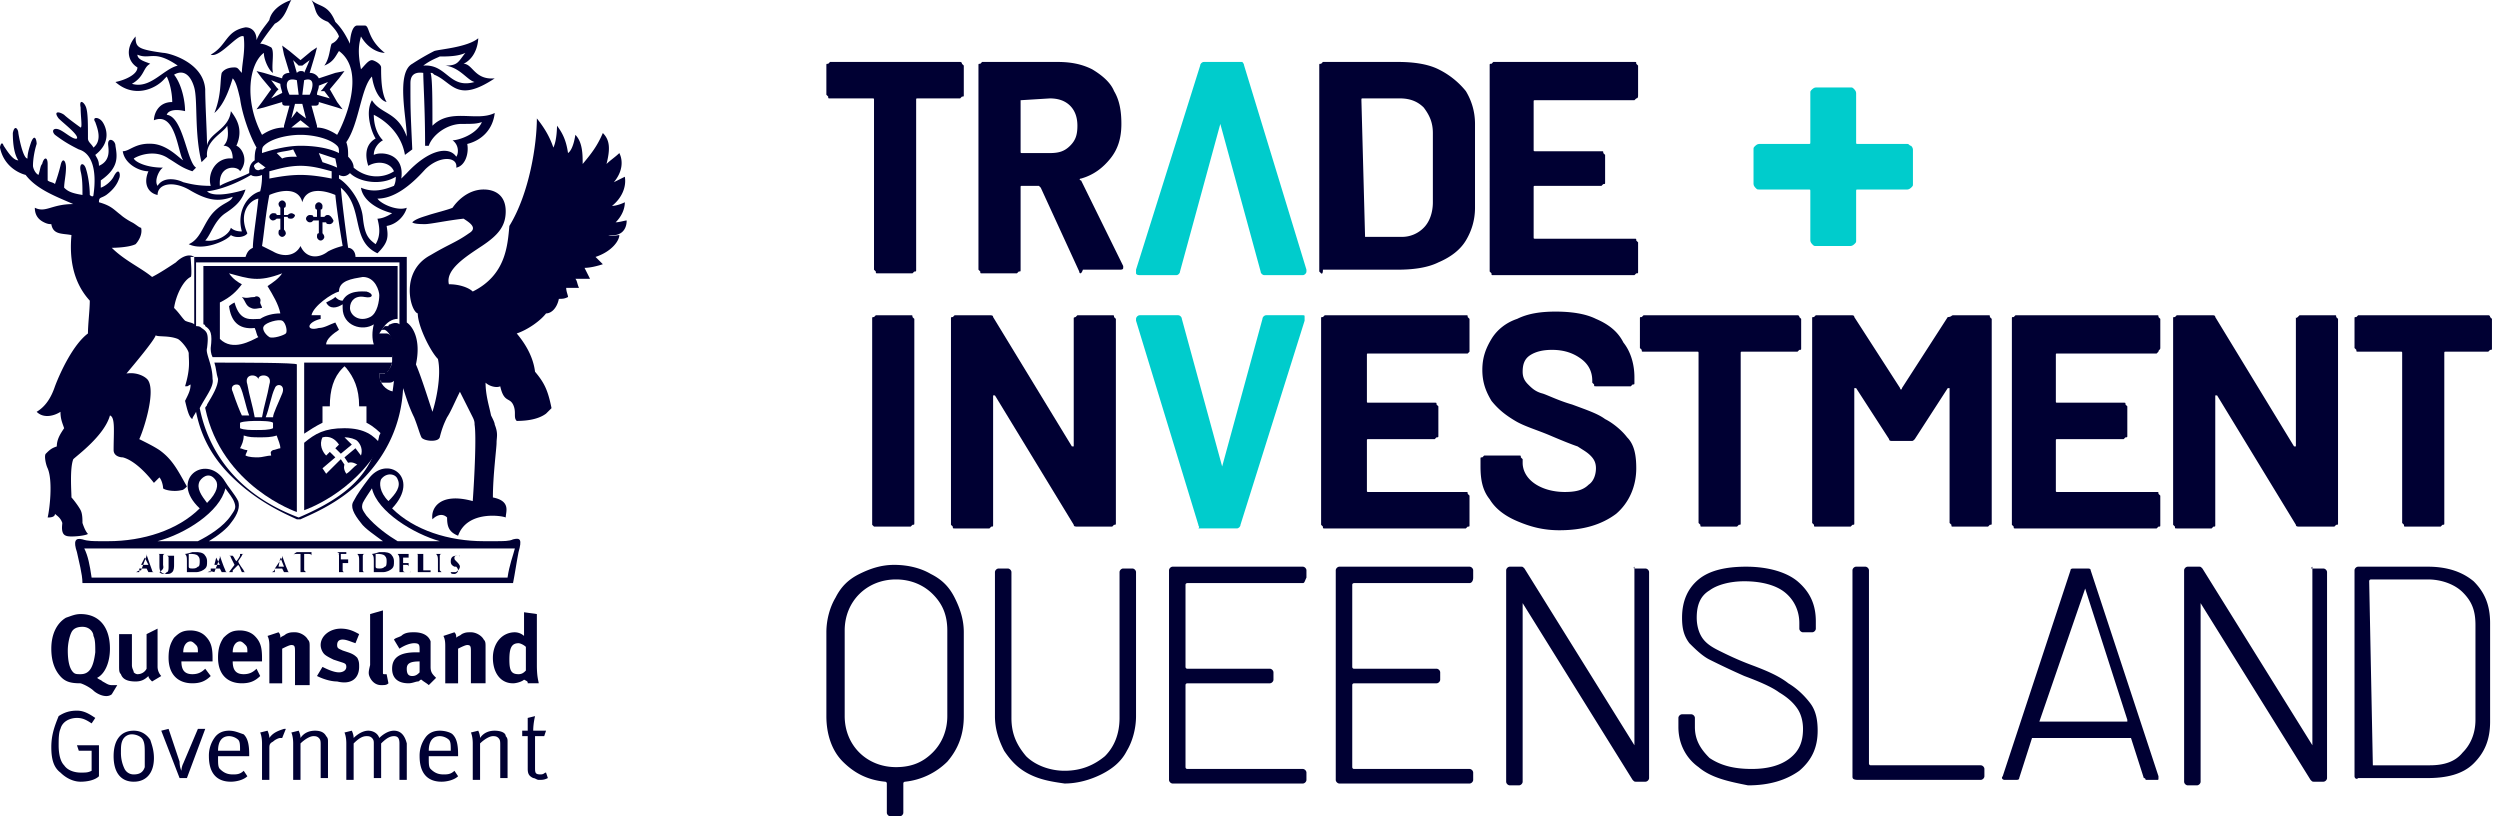
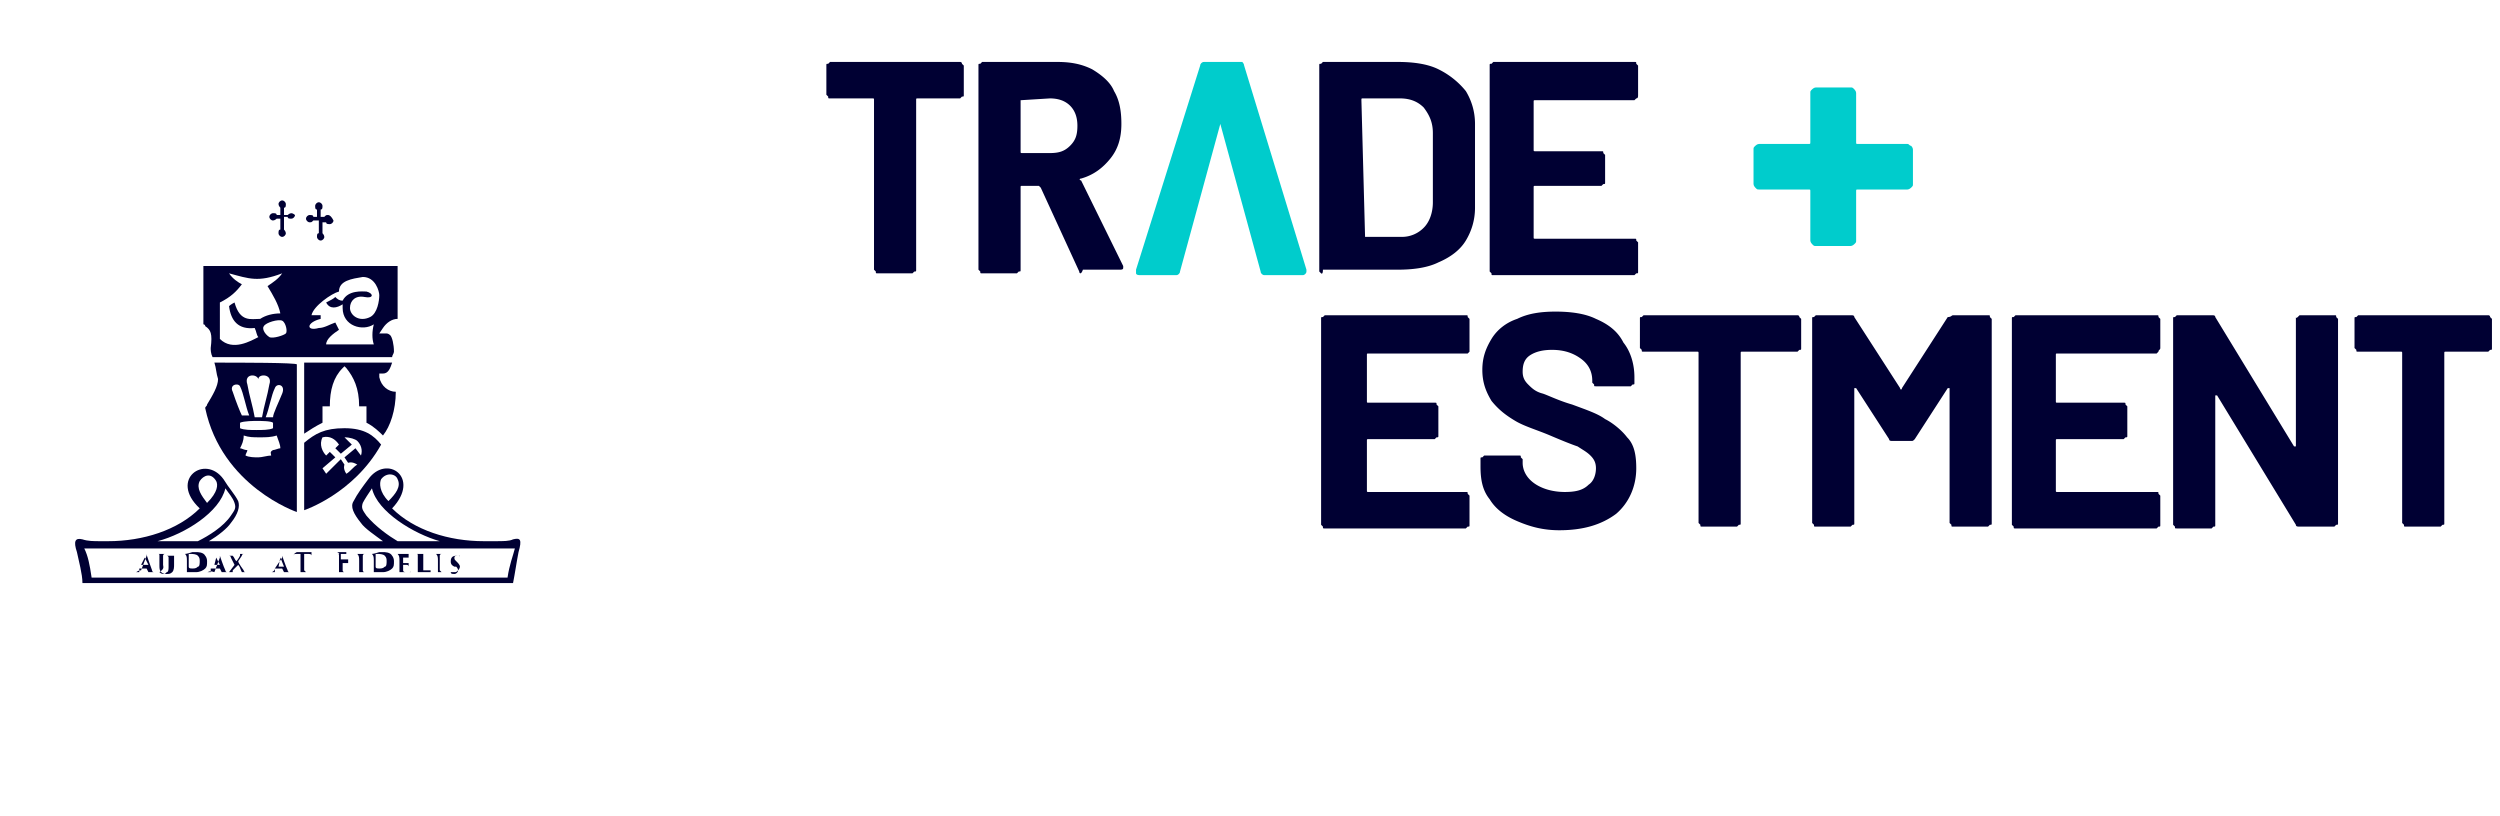
<svg xmlns="http://www.w3.org/2000/svg" width="245" height="80" fill="none">
-   <path d="M11.492 67.143h-.538c-.36 0-.54-.179-.898-.357-.18-.179-.36-.179-.539-.357.718-.358 1.257-1.429 1.257-2.858 0-2.142-1.077-3.392-2.873-3.392-.539 0-.898.178-1.437.357-.897.535-1.436 1.607-1.436 3.035 0 .893.18 1.786.718 2.5.539.715 1.078.893 2.155.893.539.179 1.077.536 1.257.715.18.178.718.535 1.257.535.359 0 .539-.178.539-.178l.538-.893zM7.901 66.07c-.36 0-.539 0-.718-.178-.36-.357-.539-1.072-.539-2.143 0-.714.18-1.429.36-1.786.179-.357.538-.535 1.077-.535.718 0 1.077.535 1.077.892.18.358.18.893.18 1.608-.18 1.428-.54 2.142-1.437 2.142zm3.77-3.928v3.036c0 .535 0 .714.18.892.18.536.719.715 1.437.715.539 0 .898-.179 1.257-.536 0 .179.18.357.359.536l.898-.536a1.36 1.36 0 01-.36-.893v-3.75l-1.077.536v3.393a.988.988 0 01-.898.535c-.18 0-.359-.178-.359-.178 0-.179-.18-.357-.18-.714v-3.036h-1.256zm9.159 2.678v-.357c0-1.071-.18-1.607-.718-2.143-.36-.357-.898-.535-1.437-.535-.718 0-1.078.178-1.616.714-.36.536-.539 1.071-.539 1.964 0 1.607.898 2.5 2.335 2.5.718 0 1.256-.178 1.795-.714l-.538-.714c-.36.357-.719.535-1.257.535-.719 0-1.078-.357-1.078-1.25h3.053zm-2.873-.892c0-.715.359-1.072.718-1.072.18 0 .36.179.539.357.18.179.18.357.18.715h-1.437zm7.721.892v-.357c0-1.071-.18-1.607-.718-2.143-.36-.357-.898-.535-1.437-.535-.718 0-1.077.178-1.616.714-.359.536-.539 1.071-.539 1.964 0 1.607.898 2.5 2.335 2.5.718 0 1.257-.178 1.796-.714l-.36-.714c-.359.357-.718.535-1.257.535-.718 0-1.077-.357-1.077-1.25h2.873zm-2.873-.892c0-.715.36-1.072.718-1.072.18 0 .36.179.539.357.18.179.18.357.18.715h-1.437zm7.542 3.035v-3.571c0-.357 0-.536-.18-.714-.18-.358-.718-.715-1.257-.715-.359 0-.538 0-.898.179-.18.178-.359.178-.538.357 0-.179 0-.357-.18-.536l-1.077.357c.18.358.18.715.18 1.072v3.571h1.256V63.57c.36-.178.719-.357.898-.357.36 0 .36.179.36.715v3.214h1.436v-.179zm4.848-1.607c0-.357 0-.536-.18-.893-.18-.178-.359-.357-.897-.535l-.539-.179c-.36-.179-.539-.179-.539-.536 0-.357.18-.535.539-.535.36 0 .718.178 1.257.357l.36-.893c-.36-.179-.899-.536-1.797-.536-1.077 0-1.975.714-1.975 1.607 0 .357.18.715.36.893.179.179.538.357.897.536l.539.178c.538.179.718.179.718.536 0 .357-.359.536-.718.536-.539 0-1.257-.357-1.616-.536l-.539.893c.718.357 1.437.536 1.975.536 1.437.357 2.155-.357 2.155-1.429zm1.078 1.072c.179.357.538.714 1.077.714.359 0 .538 0 .718-.179l-.18-.893h-.179c-.18 0-.18 0-.18-.178V59.82l-1.257.358v5c-.18.714-.18.892 0 1.25zm5.746.714l.718-.714c-.36-.358-.539-.536-.539-1.072v-2.5c-.18-.536-.718-.893-1.616-.893-.36 0-.898 0-1.257.357-.359.179-.539.179-.718.358l.538.892c.54-.357 1.078-.535 1.437-.535.539 0 .539.178.539.714v.179h-.36c-1.616 0-2.334.535-2.334 1.607 0 .893.539 1.428 1.616 1.428.36 0 .719-.178.898-.178.18 0 .18-.179.36-.179.179.179.538.357.718.536zm-.898-1.25c-.18.178-.36.357-.718.357-.36 0-.54-.179-.54-.714 0-.536.36-.715 1.258-.715v1.072zm5.207 1.071h1.257v-3.571c0-.357 0-.536-.18-.714-.179-.358-.718-.715-1.256-.715-.36 0-.54 0-.898.179-.18.178-.36.178-.539.357 0-.179 0-.357-.18-.536l-1.077.357c.18.358.18.715.18 1.072v3.571h1.257V63.57c.359-.178.718-.357.897-.357.36 0 .36.179.36.715v3.035h.18zm5.387 0h1.078c0-.178-.18-.535-.18-1.785v-5L51.356 60v2.321a1.376 1.376 0 00-.898-.357c-1.257 0-2.155 1.072-2.155 2.5 0 1.429.719 2.5 1.976 2.5.359 0 .897-.178 1.077-.357.36.179.36.179.36.357zm-.18-1.25c-.179.179-.358.357-.718.357-.718 0-.898-.357-.898-1.428 0-1.072.18-1.607.898-1.607.18 0 .539.178.719.357v2.321zM7.722 73.571h1.257v1.965c-.359.178-.538.178-1.077.178-.539 0-1.257-.178-1.616-.714-.36-.357-.539-1.071-.539-1.964 0-.536 0-1.25.18-1.607.18-.715.898-1.072 1.616-1.072.539 0 .898.179 1.436.536l.36-.536c-.54-.357-1.078-.714-1.796-.714s-1.257.178-1.796.536c-.359.892-.718 1.785-.718 3.035 0 1.072.18 1.965.898 2.5.538.536 1.257.893 1.975.893.718 0 1.436-.178 1.796-.536v-3.035H7.542l.18.535zm5.387-1.964c-1.257 0-1.975.893-1.975 2.5s.718 2.5 1.975 2.5c1.257 0 1.976-.893 1.976-2.321 0-.715-.18-1.25-.36-1.786-.359-.536-.897-.893-1.616-.893zm1.078 3.572c-.18.535-.539.714-1.078.714a.988.988 0 01-.898-.536 3.55 3.55 0 01-.359-1.607c0-.536 0-.893.18-1.25a.988.988 0 01.898-.536c.359 0 .898.179 1.077.536.18.357.18.714.18 1.429v1.25zm3.77-.358c-.179.358-.179.715-.179.715s-.18-.357-.18-.893l-1.077-3.214-.718.178 1.796 4.643h.718l1.796-4.821h-.719l-1.436 3.392zm4.49-3.214c-.539 0-1.078.179-1.437.714a3.006 3.006 0 00-.538 1.786c0 1.607.718 2.5 2.154 2.5.54 0 1.257-.178 1.616-.536l-.359-.535c-.359.357-.718.357-1.077.357-.539 0-.898-.179-1.257-.536-.18-.178-.18-.536-.18-1.071v-.179h3.053v-.178c0-1.072-.18-1.608-.539-1.965-.538-.178-.898-.357-1.436-.357zm-1.078 1.964c0-.892.36-1.428 1.078-1.428.359 0 .718.178.898.357.18.179.18.536.18 1.071h-2.156zm5.028-1.25c0-.357-.18-.714-.18-.714l-.718.179s.18.357.18 1.071v3.572h.718v-3.036c0-.357 0-.536.36-.714.179-.179.538-.358.718-.358h.18l.358-.892h-.18c-.538.178-1.077.357-1.436.892zm4.49-.714c-.54 0-1.078.179-1.437.714 0-.357-.18-.714-.18-.714l-.718.179s.18.357.18 1.071v3.572h.718v-3.572c.36-.357.898-.714 1.257-.714.18 0 .359 0 .539.178.18.179.18.358.18.715v3.214h.717v-3.571c0-.179 0-.358-.18-.536-.179-.357-.538-.536-1.076-.536zm7.72 0c-.538 0-1.077.357-1.436.714-.18-.535-.718-.714-1.077-.714-.539 0-1.078.357-1.437.714 0-.357-.18-.714-.18-.714l-.718.179s.18.357.18 1.071v3.572h.718v-3.572c.539-.536.898-.714 1.257-.714.18 0 .36 0 .539.178.18.179.18.358.18.536v3.393h.718v-3.393c.538-.536.898-.714 1.257-.714.359 0 .538.178.538.714v3.572h.719v-3.572c-.18-.714-.539-1.25-1.257-1.25zm4.49 0c-.539 0-1.077.179-1.436.714a3.005 3.005 0 00-.54 1.786c0 1.607.719 2.5 2.156 2.5.538 0 1.256-.178 1.616-.536l-.36-.535c-.359.357-.718.357-1.077.357-.539 0-.898-.179-1.257-.536-.18-.178-.18-.536-.18-1.071v-.179h2.874v-.178c0-1.072-.18-1.608-.54-1.965-.179-.178-.717-.357-1.256-.357zm-1.077 1.964c0-.892.359-1.428 1.077-1.428.36 0 .718.178.898.357.18.179.18.536.18 1.071H42.02zm6.464-1.964c-.539 0-1.077.179-1.437.714 0-.357-.18-.714-.18-.714l-.717.179s.18.357.18 1.071v3.572h.717v-3.572c.36-.357.898-.714 1.257-.714.18 0 .36 0 .54.178.179.179.179.358.179.715v3.214h.718v-3.571c0-.179 0-.358-.18-.536 0-.357-.538-.536-1.077-.536zm4.848.536l.18-.536h-1.257c0-.714.18-1.428.18-1.428l-.719.178v1.25h-.539v.536h.54v3.214c0 .536.179.714.538.893.18 0 .359.179.539.179.359 0 .538 0 .897-.179l-.18-.536c-.179 0-.179.179-.538.179-.539 0-.539-.179-.539-.714v-3.036h.898zm8.08-50.536c-.179 0-.718.179-1.077.179.54-.536.898-1.25.898-1.965-.359.179-.898.358-1.257.358.898-.715 1.437-1.786 1.257-2.858l-1.077.536c.898-1.071.898-2.143.538-2.857-.359.357-.897.714-1.256 1.071.359-1.428.359-2.321-.36-3.035C58.54 14.286 58 15 57.102 16.07c0-.892 0-2.142-.718-2.857 0 0-.18 1.429-.718 1.786-.18-1.25-.54-1.964-1.078-2.679 0 0 0 1.429-.359 2.143-.359-1.071-.898-1.964-1.616-2.857 0 2.5-.718 7.322-2.694 10.536-.18 1.964-.359 4.821-3.59 6.428-.36-.357-1.258-.714-2.335-.714-.36-1.428 1.616-2.678 3.232-3.75 1.616-1.071 2.334-1.964 2.334-3.393 0-1.607-1.077-2.143-2.154-2.143-1.617 0-2.694 1.25-3.053 1.786-.36.179-1.796.536-2.334.714-.54.179-1.257.358-1.616.715.18.178.897.178 1.257.178.538 0 2.154-.357 3.77-.535.539.357 1.437.892.539 1.428-1.257.893-1.975 1.072-3.77 2.143-3.053 1.607-1.976 5.536-1.258 5.714 0 1.25 1.257 3.75 1.975 4.465.36 1.607-.18 4.107-.538 5.178-.36-1.071-1.078-3.393-1.616-4.643.538-2.5-.36-3.75-.898-4.107V25.18h-5.028c0-.536-.36-.893-.718-.893-.18-1.25-.539-3.929-.719-5.893 2.335 1.964.898 5.178 3.592 6.428 1.077-1.071 1.077-1.607.898-2.678 1.077-.179 1.795-1.072 1.975-1.786-.898.357-2.514-.357-2.873-.893 1.616 0 3.232-1.25 4.669-2.857 1.436-1.428 3.232-1.25 3.052-.178.898-.179 1.257-1.429 1.077-2.322 1.437-.357 2.514-1.428 2.694-3.036-1.796.893-4.31-.535-6.105 1.25 0-2.5 0-4.642-.18-5.178.18 0 .18 0 .36.178 1.795.715 2.154 2.858 5.925.358-1.975.178-2.155-1.429-3.053-1.429 1.437-.714 1.437-2.5 1.437-2.5-1.078.893-3.771 1.071-4.31 1.25a22.92 22.92 0 00-2.154 1.25c-1.617.893-.54 5.357-.54 7.143-.897-2.5-2.513-2.143-3.411-3.572-.718 1.25 0 3.215.36 3.75-1.258.715-.899 2.143-.72 2.679.899-.536 2.156-.357 2.515.536-1.078.714-2.694.714-3.95-.357 0-.358-.18-.715-.54-1.072 0-.536 0-.893-.179-1.428 1.257-1.786 1.437-5.358 2.514-6.429.18 1.25.718 2.321 1.437 2.5-.54-.893-.54-2.5-.54-3.393 0-.357-.717-.714-.897-.714-.36 0-.718.536-1.077.893-.36-1.786-.18-2.5 0-3.215.718 1.25 1.795 1.608 2.334 1.608-1.796-1.43-1.437-2.68-1.975-2.68h-.718c-.54 0-.719 1.25-.719 1.786-.359-.715-.718-1.429-1.436-2.143C32.142.357 31.245.714 30.526 0c.539.893.18 1.607 1.616 2.143.36.357.898.893 1.078 1.428-.18.358-.36.536-.718.715-.18.357-.18 1.428-.719 2.143.898-.358 1.078-.893 1.437-1.429 2.693 1.964.538 6.964-.18 8.214-.538-.357-1.257-.714-1.975-.714v-.179l-.539-1.964h.36c.359 0 .359-.178.359-.357l1.795.536.539.178L33.04 10l-.718-1.25.898-1.071.538-.715-.897.179-1.616.536a.988.988 0 00-.898-.536l.538-1.786.18-.714-.539.357-1.077.893L28.37 5l-.718-.536.18.893.539 1.786c-.36 0-.719.178-.719.536l-1.795-.536-.719-.179.539.715.898 1.071-.898 1.25-.539.714.719-.178L27.653 10c0 .179 0 .357.36.357h.358l-.538 1.964v.179c-.898 0-1.616.357-2.155.714-1.796-3.393-1.257-6.964.18-8.035 0 .714.538 1.785.897 1.964-.18-.714.18-2.143-.18-2.5-.358-.179-.717-.357-1.076-.357.359-.536.718-1.072 1.436-1.965C28.012 1.786 28.192.536 28.551 0c-1.077.357-1.975 1.071-2.155 1.964-.359.536-.898 1.072-1.257 1.965 0-.893-.538-1.25-1.077-1.25-1.975.357-1.796 1.785-3.412 2.678.898.357 2.694-2.143 3.232-1.786.18 1.429-.18 2.679-.18 3.572-.358-.357-.358-.536-.718-.536-.179 0-.897 0-1.256.536-.18.714 0 2.143-.719 3.928 1.078-.892 1.616-2.857 1.796-3.392.36.357.539 1.25.718 1.964.18 1.428.898 3.571 1.616 4.821-.18.357-.18.893-.18 1.25-.538.357-.538.893-.538 1.25-1.077.536-2.334.893-2.873 1.25-.18-2.143 1.796-1.964 1.975-1.428.898-1.072.18-2.322-.359-2.5.718-1.607 0-2.679-.539-3.393-.18 1.786-2.154 2.143-2.334 3.393 0-1.072-.18-4.107-.18-5.536-.18-2.679-3.59-3.571-4.13-3.571-2.514-.358-2.693-.536-2.693-1.608-1.078 1.25-.718 2.5.18 3.036 0 .714-1.258 1.25-2.155 1.429 1.795 1.607 3.95.714 4.848-.357l.18-.179c.359.714.538 1.786.538 2.5-1.436 0-1.795 1.25-1.795 1.786 2.154-.893 2.334 3.214 2.873 3.928-.36-.178-1.437-1.428-2.873-1.607-1.796-.178-2.335.714-3.053.714.18 1.25 1.616 1.965 2.514 1.965-.539 1.25 0 2.143.898 2.321 0-1.071 1.436-1.428 3.052-.536 1.796 1.072 2.873 1.25 4.31.715-.18.535-.898.535-1.796 1.428-1.077 1.072-1.257 2.679-2.514 3.215 1.437.714 3.771-.358 4.13-.893.54.357 1.437.178 1.616-.179-.897-1.964.18-3.214 1.078-3.393-.18 1.786-.539 3.929-.539 4.822-.359.178-.539.357-.718.893h-5.028v6.607c-.18-.179-.539-.179-.898-.357-.359-.358-.538-.715-1.077-1.25.18-1.25.898-2.679 1.616-3.036.18 0 0-1.964 0-1.964h.36c-.54-.358-1.258 0-1.797.535-.538.357-1.616 1.072-2.334 1.429-1.077-.893-2.694-1.607-3.95-2.857 0 0 1.616 0 2.334-.357.18-.179.718-.893.539-1.608-.18 0-.54-.357-.898-.535-.36-.179-.898-.536-1.078-.715-.718-.535-.897-.892-2.154-1.25 0-.535.18-.357.718-.714.718-.536 1.077-1.071 1.257-1.607.18-.357 0-1.25-.539-.179-.18.358-.718.893-1.257 1.072v-.714c1.796-1.25 1.616-2.322 1.437-3.393 0-.536-.719-.893-.719-.179 0 .357.36 1.607-.897 2.143 0-.536-.18-.714-.36-1.071 1.617-1.25 1.078-2.679.719-3.215-.36-.535-1.078-.535-.719 0 .18.536.719 1.786-.18 2.5-.179-.357-.538-.535-.538-.893 0-1.428 0-2.5-.18-3.035-.179-.536-.718-.893-.538 0 0 .893.18 1.964 0 1.964 0 0-1.257-.893-1.616-1.25-.539-.357-1.078-.357-.539.357.539.536 1.975 1.607 1.796 1.964-.36.179-1.257-.714-1.796-.892-.539-.179-.718.178-.359.535.718.536 1.257.893 2.334 1.429 1.257.357 1.796 1.964 1.437 4.464 0 .179-.18.179-.36 0 0-.893-.179-1.964-.358-2.5-.18-.714-.719-.714-.54.179.18.714.18 1.428.18 2.321-1.077-.178-1.436-.357-1.795-.714 0-.536.18-1.25.18-1.964 0-.715-.36-1.072-.54-.179-.179.714-.358 1.25-.538 1.786-.18-.179-.539-.179-.718-.357V16.07c0-.714-.36-.714-.539 0-.18.179-.18.536-.36 1.072-.358-.179-.538-.714-.538-.893 0-.714.18-1.607.36-2.143 0-.357-.18-1.071-.54-.178-.179.535-.359 1.071-.359 1.607-.359 0-.718-1.429-.897-2.5 0-.357-.36-.893-.539 0 0 1.25.18 2.143.539 2.678-.539 0-1.078-.893-1.437-1.428-.18-.536-.359 0-.359.178.36 1.786 1.796 2.5 2.514 2.679C3.59 18.57 5.567 19.286 7.183 20c-2.155 0-2.694.893-3.771.357 0 .893.538 1.25.898 1.429.359.178.538.178.718.178.18 1.072 1.077.893 1.975 1.072-.18 1.964 0 4.464 1.796 6.428 0 .893-.18 2.322-.18 3.215-1.436 1.071-2.693 3.75-3.232 5.178-.36 1.072-.898 1.964-1.796 2.5.719.714 1.796.357 2.335 0 0 .714.18 1.072.359 1.607-.36.536-.718 1.072-.718 1.786-.54.179-.719.357-1.078.714-.18.179 0 1.072.18 1.429.538 1.25.18 4.107 0 4.821.18 0 .718 0 .718-.357.18.179.539.357.718.893 0 .179-.18 1.071.36 1.25.359.179 1.975 0 2.154-.179-.18-.178-.359-.535-.538-1.071 0-.357 0-.893-.18-1.25s-.718-1.071-.898-1.25c0-.536-.18-2.857.18-3.75.359-.357 3.052-2.321 3.591-4.286.539.179.36 1.607.36 3.393 0 .536.538.714.897.714.718.179 1.796.893 3.053 2.5l.538-.535c.18.178.36.714.36 1.071.179.179 1.077.357 1.795.179.18 0 .36-.179.539-.357-.898-1.608-1.437-2.679-2.694-3.572-.538-.357-1.257-.714-1.975-1.071.36-.715 1.616-4.465.898-5.715-.18-.357-1.078-.892-2.155-.714.898-1.071 2.694-3.214 2.873-3.75.18.179 1.257 0 2.155.357.36.179 1.077 1.072 1.077 1.429 0 .714.18 1.428-.359 3.214.36 0 .18 0 .539-.178 0 .535-.18.892-.539 1.607.18.714.36 1.607.719 1.785 0-.178.18-.357.359-.714.538 2.679 1.795 4.822 3.95 6.786 2.514 2.321 5.207 3.393 5.926 3.75h.359c.718-.357 3.591-1.429 5.926-3.75 2.514-2.5 3.95-5.536 4.13-9.107.18.535.538 1.785 1.077 2.857.36.893.539 1.607.718 1.964.18.357 1.616.536 1.796 0 .18-.714.36-1.25.718-1.964.36-.536.718-1.429 1.257-2.5l1.257 2.5c.18.357.18.536.18.714.18 1.072 0 5-.18 7.5-3.232-.893-4.13.714-3.95 1.786.538-.536 1.077-.536 1.436-.179 0 .893.18 1.429 1.078 1.786.897-2.5 4.31-1.964 4.668-1.786 0-.535.54-1.607-1.257-1.964 0-2.143.36-4.821.36-5.357 0-.536.18-.893-.18-1.786 0-.178-.18-.536-.36-.893-.179-.893-.538-1.964-.538-3.214.36.357 1.078.536 1.437.357.359 1.607.898 1.072 1.257 1.786.18.357.18.714.18.893 0 .357 0 .535.179.714 1.077 0 2.155-.179 2.873-.714l.538-.536c-.359-1.786-.718-2.5-1.616-3.571-.18-1.429-.897-2.679-1.795-3.75 1.077-.358 2.334-1.25 2.873-1.965.538 0 1.077-.535 1.257-1.428.359 0 .538 0 .898-.179 0-.178-.18-.536-.18-.893h1.257c-.18-.357-.18-.714-.36-.893h1.437l-.538-1.071c.538 0 1.257-.179 1.795-.357l-.718-.714c1.616-.536 2.334-1.608 2.334-2.143-.18 0-.718.178-1.077 0 1.257.178 1.796-.536 1.796-1.429zM31.246 8.393l.897-.357-.538.714-.18.179h.36l.538.714-1.257-.357c0-.357.18-.536.18-.893zm-4.67 1.25l.54-.714.18-.179-.18-.179-.54-.714.899.357c0 .357.18.715.18.893l-1.078.536zm5.567 15c-.897.714-2.154.714-2.693-.536-.539 1.072-1.796 1.072-2.694.536l-1.077-.536c.18-1.071.36-3.214.718-5 1.257-.536 2.873-.714 3.232.714.36-1.428 1.976-1.25 3.233-.714.18 1.786.538 3.929.718 5a6.123 6.123 0 00-1.437.536zM29.45 16.25c1.257 0 2.334.357 3.053.536v.714c-.898-.179-1.976-.357-3.053-.357-1.078 0-2.155.178-3.053.357v-.714c.719-.179 1.796-.536 3.053-.536zM27.115 15c.538-.179 1.077-.179 1.616-.357l.359.714c-.539 0-1.078 0-1.437.179L27.115 15zm4.489.893l-.36-.893 1.617.536.18.893c-.36-.179-.899-.358-1.437-.536zM43.096 5.536c.718 0 1.796 0 2.514-.357-.718.892-.718 1.25-1.975 1.25 1.436.178 2.154 1.428 2.873 1.607-2.514.714-2.694-1.786-5.028-1.607.718-.536 1.257-.715 1.616-.893zm-6.464 9.643c0-.715.538-1.25.897-1.429-.718-.714-.897-1.786-.897-2.5 1.077.536 2.693 1.786 3.052 3.929l.719-.536c-.18-3.929-.18-3.929-.18-6.429 0-.357 0-1.25 1.257-1.071 0 .893.18 3.571.18 7.143h.359c.359-1.072 1.795-2.143 3.232-2.143 1.077 0 1.436 0 1.975-.179-.539 1.25-2.334 1.786-2.873 1.786.718.536.539 1.429.36 1.607-.72-1.071-2.694-.714-4.85 1.607l-.538.536c.36-2.5-1.975-2.679-2.693-2.321zm-2.335 1.785c.898.893 3.053 1.25 4.49.357 0 .179 0 .536-.18.893-.898.357-1.975.715-3.232.179.18 1.25 1.616 2.143 3.052 2.5-.538.357-1.077.536-1.436.536.18.714.359 1.607-.18 2.5-.718-.536-1.077-.893-1.257-2.679-.18-1.607-1.436-3.214-2.334-3.75v-.357c.359.178.718.178 1.077-.179zm-3.95-7.678h-.719l.18-1.429c1.078-.357.898.714.539 1.429zm-.898 2.5l.898.714H28.55l.898-.714zm-.898-.179l.36-1.428h.717l.36 1.428-.719-.536-.18-.178-.538.714zm.718-5.178h.36l.718-.536-.539 1.25c0-.179-.18-.179-.36-.179-.179 0-.358.179-.358.179l-.36-1.25.54.536zm-.897 2.857c-.36-.715-.54-1.786.718-1.429l.18 1.429h-.898zm-2.514 5c.718-.715 2.334-1.072 3.59-1.072 1.258 0 2.874.357 3.592 1.072.18.178.18.357.18.714-1.078-.536-2.514-.714-3.771-.714-1.257 0-2.694.357-3.771.714 0-.357 0-.536.18-.714zm-.54 1.607c0-.179 0 0 0 0l.72.536c-.18 0-.18.178-.36.178h-.18c-.18.179-.538 0-.538-.178-.18-.179 0-.358.359-.536zm-12.39-7.679c1.258-.714 1.078-1.607 1.796-1.964-.359-.179-1.257-.357-1.257-.893 1.258.536 1.617-.536 3.951 1.072-1.437.357-2.693 2.321-4.49 1.785zm5.029 9.643c-.719-.357-1.976-.536-2.514.357-.36-.535.18-1.607.538-1.785-1.616 0-2.693-.536-2.873-.893.54-.357 2.155-.893 3.412 0 .898.535 1.257.893 2.335 1.25l.359-.357c-.898-.536-1.257-5-2.873-5.179.18-.536 1.077-.536 1.795-.357 0-1.072-.359-2.679-1.077-3.572.898-.535 1.616 0 1.975 1.25.36 1.25 0 4.465.718 7.322l.539-.536c-.18-1.607 1.616-2.321 1.975-3.036.18 1.072 0 1.608-.359 1.965.718 0 .898.714.898 1.25-1.616-.179-2.514 1.428-2.155 2.678-1.257 0-1.975-.178-2.693-.357zm5.746 4.822c-.18 0-.718 0-1.078-.358-.18.715-1.436 1.429-2.514 1.25.54-.535.898-1.964 1.976-2.678 1.077-.714 1.616-1.25 1.975-2.322-.539.179-3.053.893-3.771.179 1.616-.179 3.412-1.071 4.31-1.607.18.178.718.178 1.077 0 0 .357 0 .893-.18 1.607-1.257.357-2.334 1.964-1.795 3.929zm5.566 28.035c-6.644-2.5-8.978-7.143-9.696-10.714.538-1.071 1.436-2.143 1.257-2.857 0-1.429-.718-2.5-.539-3.036.18-1.428 0-1.607-.539-1.964-.18-.179-.359-.179-.538-.179v-6.25h19.931v6.072c-.18-.179-.538-.179-.897 0 0 0-.18 0-.18.178h-.359l-.18.179-.18.178h.36c.36.179.718.715.718 1.429v1.607c0 .357-.18.714-.359.893 0 0 0 .179-.18.179 0 0-.179 0-.179.178h-.539v.536s0 .178.18.178v.179h.718c.18 0 .36 0 .539-.179-.18 1.608-.539 3.75-1.437 5.358-.718 3.571-2.873 5.892-7.9 8.035z" fill="#003" />
  <path d="M32.142 21.072c-.18 0-.18 0-.359.178h-.359v-.714c.18 0 .18-.179.18-.357 0-.179-.18-.357-.36-.357-.179 0-.358.178-.358.357 0 .178 0 .357.18.357v.714h-.36c0-.178-.18-.178-.36-.178-.179 0-.358.178-.358.357 0 .178.18.357.359.357.18 0 .18 0 .359-.179h.539v1.25c-.18 0-.18.179-.18.358 0 .178.18.357.36.357.179 0 .358-.179.358-.357 0-.18-.18-.358-.18-.358v-1.071h.36c0 .178.18.178.36.178.179 0 .358-.178.358-.357-.18-.357-.359-.535-.538-.535zm-3.59-.179c-.18 0-.36.179-.36.179h-.36v-.715c.18 0 .18-.178.18-.357 0-.178-.18-.357-.359-.357-.18 0-.359.179-.359.357 0 .179.18.357.18.357v.715h-.36c0-.179-.179-.179-.358-.179-.18 0-.36.179-.36.357 0 .179.18.357.36.357s.359-.178.359-.178h.359V22.5c-.18 0-.18.179-.18.357 0 .179.18.358.36.358.179 0 .358-.18.358-.358s-.18-.357-.18-.357v-1.25h.36c0 .179.18.179.36.179.179 0 .358-.179.358-.357 0 0-.18-.179-.359-.179zM9.875 53.036c-.718 0-1.257 0-1.795-.179-.719-.178-.898.179-.54 1.25.18.893.54 2.143.54 3.036h42.198c.18-.893.359-2.143.538-3.036.36-1.25.18-1.428-.538-1.25-.36.179-.898.179-1.796.179h-1.077c-3.412 0-6.824-1.072-8.979-3.214 2.873-3.036-.538-5.358-2.334-2.858-.539.715-1.077 1.43-1.437 2.143-.359.536 0 1.25.719 2.143.359.536 1.436 1.25 2.154 1.786H20.471c.898-.536 1.795-1.25 2.154-1.786.719-.893.898-1.607.719-2.143-.36-.714-.898-1.25-1.437-2.142-1.796-2.5-5.387 0-2.334 2.857-2.155 2.142-5.567 3.214-8.979 3.214h-.718zm27.474-6.072c.539-.714 1.436-.535 1.616 0 .36.715-.18 1.43-.898 2.143-.898-.892-.898-1.785-.718-2.142zm-1.437 3.572c-.359-.536-.538-.714-.359-1.25.18-.357.539-.893.898-1.429.539 2.322 4.13 4.465 6.644 5.179h-4.13c-.898-.536-2.155-1.429-3.053-2.5zm14.545 3.214c-.18.715-.538 1.607-.718 2.857H8.978c-.18-1.25-.359-2.142-.718-2.857h42.198zm-30.885-6.607c.359-.536 1.077-.893 1.616 0 .18.357.18 1.072-.898 2.143-.539-.714-1.077-1.429-.718-2.143zm2.514.714c.359.536.718.893.898 1.429.18.536 0 .714-.36 1.25-.718 1.071-2.154 1.964-3.232 2.5h-3.95c2.693-.714 6.105-2.857 6.644-5.179z" fill="#003" />
  <path d="M13.288 56.071h.36v-.357h.718l.18.357h.538s-.18 0-.18-.178c-.18-.536-.538-1.429-.538-1.607v.178l-.54 1.429c-.358 0-.358.178-.538.178zm.898-1.428l.36.714h-.72l.36-.714zm1.257-.357c.18 0 .18 0 0 0 .18 0 .18 0 .18.178v.893c0 .357 0 .536.179.714.18.179.36.179.539.179.18 0 .359 0 .538-.179.18-.178.18-.535.18-.714v-.893h-.718s.18 0 .18.179v.893c0 .178 0 .535-.18.535-.18.179-.18.179-.36.179 0 0-.179 0-.358-.179.538-.357.359-.535.359-.714v-.893s0-.178.18-.178h-.72zm2.693 0c.18.178.18.357.18.714v1.071h.898c.359 0 .718-.178.898-.357.18-.178.18-.357.18-.714s-.18-.536-.18-.536c-.18-.357-.719-.357-.898-.357h-.36c-.538.179-.718.179-.718.179-.18 0-.18 0 0 0-.18 0-.18 0 0 0zm.36.535v-.535h.18c.179 0 .538 0 .717.178.18.179.18.357.18.536 0 .178 0 .536-.18.536-.18.178-.359.178-.538.178-.18 0-.36 0-.36-.178v-.715zm1.795 1.25h.36v-.357h.897l.18.357h.538s-.18 0-.18-.178c-.179-.357-.538-1.429-.538-1.429v.179l-.539 1.428c-.538-.178-.538 0-.718 0zm.898-1.428l.36.714h-.54l.18-.714zm1.257 1.428h.36v-.178l.538-.536c.18.179.18.357.359.714h.36s-.18 0-.18-.178c0 0-.54-.715-.54-.893l.36-.536c0-.178.18-.178.18-.178h-.36v.178s-.18.357-.359.536c-.18-.179-.18-.357-.359-.536h-.539.18s.18 0 .18.179l.359.714-.539.714c.18-.178.18-.178 0 0 .18 0 0 0 0 0zm4.13 0h.36v-.357h.717l.18.357h.539s-.18 0-.18-.178c-.18-.357-.539-1.429-.539-1.429v.179l-.718 1.071c0 .179-.18.357-.359.357.18 0 0 0 0 0zm.898-1.428l.359.893h-.539l.18-.893zm1.257-.179c0-.178.18-.178.359-.178h.36v1.785h.538l-.18-.178v-1.607h.36c.179 0 .358 0 .358.178v-.357H29.09c-.36.179-.36.357-.36.357 0 .179 0 .179 0 0 0 .179 0 .179 0 0zm4.31-.178c.179 0 .179 0 .179.178v1.607h.539s-.18 0-.18-.178v-.715h.539v-.357H33.4v-.535h.538v-.179h-.898c.36.179.18.179 0 .179zm1.975 0c.18.178.18.357.18.714v1.071h.538s-.18 0-.18-.178v-1.429s0-.178.18-.178h-.718c-.18 0-.18 0 0 0-.18 0-.18 0 0 0zm1.436 0c.18.178.18.357.18.714v1.071h.898c.359 0 .718-.178.897-.357.18-.178.18-.357.18-.714s-.18-.536-.18-.536c-.18-.357-.718-.357-.897-.357h-.36c-.538.179-.718.179-.718.179-.18 0-.18 0 0 0-.18 0-.18 0 0 0zm.36.535v-.535h.179c.18 0 .539 0 .718.178.18.179.18.357.18.536 0 .178 0 .536-.18.536-.18.178-.359.178-.539.178-.18 0-.359 0-.359-.178v-.715zm2.154-.535c.18 0 .18 0 0 0 .18.178.18.357.18.714v1.071h-.18 1.257v-.178c0 .178 0 .178-.18.178h-.18c-.179 0-.358 0-.358-.178v-.536h.359s.18 0 .18.179v-.358h-.54v-.535h.54v-.357h-1.078zm1.796 0c.18 0 .18 0 0 0 .18 0 .18 0 .18.178v1.607h1.256v-.357.179h-.718v-1.607h.18-.898zm1.975 0c.18.178.18.357.18.714v1.071h-.18.539l-.18-.178v-1.429s0-.178.18-.178h-.539c-.18 0-.18 0 0 0-.18 0-.18 0 0 0zm1.436 1.785h.36c.18 0 .18 0 .359-.178.18-.179.18-.357.18-.357 0-.179-.18-.358-.36-.536-.18-.179-.18-.179-.18-.357 0-.179.18-.179.36-.179s.18 0 .18.179v-.179h-.36c-.359 0-.539.179-.539.536 0 .178 0 .357.36.536h.18c.179.178.179.357.179.357 0 .178-.18.357-.36.357-.179 0-.358 0-.358-.179v-.178.178zM21.01 35.536c.18.535.18 1.071.36 1.607 0 .714-.54 1.607-1.078 2.5 0 .178-.18.178-.18.357 1.617 7.678 8.979 10.178 8.979 10.178V35.715c0-.178-5.567-.178-8.08-.178zm5.567 9.107c-.36 0-.898.178-1.257.178-.36 0-.898 0-1.257-.178 0-.179.18-.357.18-.536-.36 0-.54-.178-.719-.178.18-.358.36-.715.36-1.25.538.178.897.178 1.616.178.538 0 1.077 0 1.616-.178.18.535.359.892.359 1.25-.18 0-.539.178-.718.178-.36.179-.18.357-.18.536zm-3.053-3.215c.36-.178 1.437-.178 1.617-.178.359 0 1.436 0 1.616.178v.536c-.36.179-1.078.179-1.616.179-.54 0-1.258 0-1.617-.179v-.535zm4.13-2.857c-.359.893-.897 1.965-.897 2.322h-.719c.36-.893.539-2.143.898-2.857.18-.536 1.078-.358.718.535zm-2.334-1.428c0-.536 1.437-.536 1.077.535-.18 1.072-.538 2.143-.718 3.215h-.718c-.18-1.072-.539-2.143-.718-3.215-.36-1.07.898-1.07 1.077-.535zm-1.796.714c.36.714.54 1.964.898 2.857h-.718c-.18-.357-.539-1.25-.898-2.321-.359-.715.539-.893.718-.536zm15.263.536c-.718 0-1.436-.536-1.616-1.429v-.357h.36c.538 0 .718-.536.897-1.071h-8.619V42.5c.539-.357 1.078-.714 1.796-1.072v-1.607h.718c0-1.607.36-2.857 1.257-3.75l.18-.178.18.178c.718.893 1.256 1.965 1.256 3.75h.718v1.608c.719.357 1.257.892 1.617 1.25.718-.893 1.256-2.5 1.256-4.286z" fill="#003" />
  <path d="M33.758 41.964c-1.975 0-2.873.536-3.95 1.429V50s4.848-1.607 7.542-6.429c-.718-.893-1.616-1.607-3.592-1.607zm1.617 2.679l-.54-.715-1.077.893.36.536s.359-.179.898.179c-.36.178-.719.714-1.078.892-.36-.535-.18-.892-.18-.892L33.4 45l-1.436 1.428-.36-.535 1.258-1.072-.539-.535-.36.357c-.358-.357-.717-1.072-.358-1.786.718-.179 1.257.179 1.616.714l-.36.357.54.536 1.077-.893-.718-.714c.538 0 1.077.179 1.257.357.359.357.538.893.359 1.429zm3.232-10.179c0-.714-.18-1.428-.36-1.607 0 0-.179-.179-.358-.179h-.719l.36-.535c.358-.536.897-.893 1.436-.893v-5.18H19.932v5.715s.18 0 .18.178c.538.357.718.714.538 2.143 0 .179 0 .536.18.893h17.597c0-.179.18-.357.18-.536zM24.96 32.143c.18.357.18.714.359.893-.718.357-2.514 1.428-3.771.178v-3.571c1.077-.536 1.616-1.072 2.155-1.786-.36-.179-.898-.536-1.257-1.071 1.975.535 2.873.892 5.207 0-.359.535-.898.892-1.436 1.25.538.892 1.077 1.785 1.257 2.678-.719 0-1.437.179-1.976.536-.897 0-1.975.357-2.514-1.607-.359.178-.538.357-.538.357.18 1.428.898 2.321 2.514 2.143zm3.052.535c-.18.179-1.257.536-1.616.358-.538-.358-.718-.893-.538-1.072.18-.357 1.436-.714 1.795-.536.36.179.539 1.072.36 1.25zm8.62 1.072h-4.67c0-.536.72-1.072 1.258-1.429l-.36-.714c-.538.179-1.077.536-1.615.536-1.257.357-1.257-.536.18-.893v-.357h-.899c.18-.893 1.976-2.143 2.694-2.322 0-1.071 1.257-1.25 2.334-1.428 1.257 0 1.616 1.428 1.616 1.785 0 .536-.18 1.786-.898 2.143-1.077.536-1.975-.178-1.975-.893 0-.714.539-1.25 1.437-1.071.898.179.898-.357.18-.536-.36 0-1.796-.178-2.335.893-.36 0-.539-.178-.718-.357-.18.179-.539.357-.898.536.359.714 1.077.535 1.616.178v.357c0 1.786 1.975 2.322 3.053 1.608-.18.714-.18 1.428 0 1.964z" fill="#003" />
-   <path d="M24.6 30.178c.36.179.719 0 1.078 0 0-.178-.18-.357-.18-.535.18-.536-.359-.715-.538-.536-.539 0-.718.179-1.257 0 .359.357.359.893.898 1.071zm61.053 21.429l-.18-.178V31.25c0-.178 0-.178.18-.178l.18-.179h3.412c.18 0 .18 0 .18.179l.179.178v20c0 .179 0 .179-.18.179l-.18.178h-3.59zm19.753-20.535l.179-.179h3.412c.179 0 .179 0 .179.179l.18.178v20c0 .179 0 .179-.18.179l-.179.178h-3.412c-.179 0-.359 0-.359-.178L97.505 38.75h-.18v12.68c0 .178 0 .178-.18.178l-.18.179h-3.41c-.18 0-.18 0-.18-.179l-.18-.178V31.25c0-.178 0-.178.18-.178l.18-.179h3.41c.18 0 .36 0 .36.179l7.721 12.678h.18V31.072c0 .178 0 0 .18 0z" fill="#003" />
-   <path d="M117.437 51.429l-6.106-20v-.179c0-.178.18-.357.359-.357h3.771c.18 0 .359.179.359.357l3.951 14.465 3.95-14.465c0-.178.18-.357.36-.357h3.591c.179 0 .179 0 .179.179v.357l-6.284 20c0 .178-.18.357-.36.357h-3.77c.179-.179 0-.179 0-.357z" fill="#0CC" />
  <path d="M144.012 34.464l-.179.179h-9.697c-.179 0-.179 0-.179.178v4.465c0 .178 0 .178.179.178h6.465c.179 0 .179 0 .179.179l.18.178v2.857c0 .179 0 .179-.18.179l-.179.179h-6.465c-.179 0-.179 0-.179.178v4.822c0 .178 0 .178.179.178h9.517c.18 0 .18 0 .18.179l.179.178v2.857c0 .179 0 .179-.179.179l-.18.179h-13.826c-.18 0-.18 0-.18-.179l-.179-.179V31.25c0-.179 0-.179.179-.179l.18-.178h13.826c.18 0 .18 0 .18.178l.179.179v3.214zm4.669 16.607c-1.257-.535-2.155-1.25-2.693-2.143-.719-.892-.898-1.964-.898-3.214V45c0-.179 0-.179.179-.179l.18-.178h3.412c.179 0 .179 0 .179.178l.18.179v.357c0 .714.359 1.429 1.077 1.964.719.536 1.796.893 3.053.893 1.077 0 1.796-.178 2.334-.714.539-.357.719-1.072.719-1.607 0-.536-.18-.893-.539-1.25-.359-.357-.718-.536-1.257-.893-.539-.179-1.437-.536-2.694-1.072-1.257-.535-2.514-.892-3.411-1.428-.898-.536-1.616-1.072-2.335-1.964-.538-.893-.898-1.786-.898-3.036s.36-2.143.898-3.036c.539-.893 1.437-1.607 2.514-1.964 1.078-.536 2.335-.714 3.771-.714 1.437 0 2.873.178 3.951.714 1.257.536 2.154 1.25 2.693 2.321.718.893 1.077 2.143 1.077 3.393v.536c0 .178 0 .178-.179.178l-.18.179h-3.411c-.18 0-.18 0-.18-.179l-.18-.178v-.179c0-.893-.359-1.607-1.077-2.143-.718-.535-1.616-.892-2.873-.892-.898 0-1.616.178-2.155.535-.539.357-.718.893-.718 1.607 0 .536.179.893.539 1.25.359.358.718.715 1.436.893.539.179 1.616.715 2.873 1.072 1.437.535 2.514.893 3.232 1.428.719.357 1.617 1.072 2.155 1.786.718.714.898 1.786.898 3.036 0 1.785-.718 3.393-1.975 4.464-1.437 1.071-3.232 1.607-5.567 1.607-1.616 0-2.873-.357-4.13-.893zm27.653-20l.18.179v2.857c0 .179 0 .179-.18.179l-.179.178h-5.387c-.18 0-.18 0-.18.179V51.25c0 .178 0 .178-.179.178l-.18.179h-3.412c-.179 0-.179 0-.179-.179l-.18-.178V34.643c0-.179 0-.179-.179-.179h-5.208c-.179 0-.179 0-.179-.178l-.18-.179V31.25c0-.179 0-.179.18-.179l.179-.178h15.084s.179 0 .179.178zm15.084-.178h3.412c.179 0 .179 0 .179.178l.18.179v20c0 .178 0 .178-.18.178l-.179.179h-3.412c-.179 0-.179 0-.179-.179l-.18-.178V38.036h-.18l-3.232 5c-.179.178-.179.178-.359.178h-1.796c-.179 0-.359 0-.359-.178l-3.232-5h-.18V51.25c0 .178 0 .178-.179.178l-.18.179h-3.411c-.18 0-.18 0-.18-.179l-.18-.178v-20c0-.179 0-.179.18-.179l.18-.178h3.411c.18 0 .359 0 .359.178l4.49 6.965c0 .178.179.178.179 0l4.489-6.965c.36 0 .36-.178.539-.178zm20.112 3.571l-.18.179h-9.697c-.179 0-.179 0-.179.178v4.465c0 .178 0 .178.179.178h6.465c.179 0 .179 0 .179.179l.18.178v2.857c0 .179 0 .179-.18.179l-.179.179h-6.465c-.179 0-.179 0-.179.178v4.822c0 .178 0 .178.179.178h9.697c.18 0 .18 0 .18.179l.179.178v2.857c0 .179 0 .179-.179.179l-.18.179h-13.827c-.179 0-.179 0-.179-.179l-.18-.179V31.25c0-.179 0-.179.18-.179l.179-.178h13.827c.18 0 .18 0 .18.178l.179.179v2.857c0 .179-.179.179-.179.357zm13.647-3.393l.179-.178h3.412c.179 0 .179 0 .179.178l.18.179v20c0 .178 0 .178-.18.178l-.179.179h-3.412c-.179 0-.359 0-.359-.179l-7.721-12.678h-.18v12.678c0 .179 0 .179-.179.179l-.18.179h-3.412c-.179 0-.179 0-.179-.179l-.18-.179V31.25c0-.179 0-.179.18-.179l.179-.178h3.412c.18 0 .359 0 .359.178l7.721 12.679h.18V31.07c0 .179.18 0 .18 0zm18.854 0l.18.179v2.857c0 .179 0 .179-.18.179l-.179.178h-4.131c-.179 0-.179 0-.179.179V51.25c0 .178 0 .178-.18.178l-.179.179h-3.412c-.18 0-.18 0-.18-.179l-.179-.178V34.643c0-.179 0-.179-.18-.179h-4.13c-.179 0-.179 0-.179-.178l-.18-.179V31.25c0-.179 0-.179.18-.179l.179-.178h12.75s.179 0 .179.178zM94.272 6.25l.18.178v2.858c0 .178 0 .178-.18.178l-.179.179h-4.13c-.18 0-.18 0-.18.178v16.607c0 .179 0 .179-.18.179l-.179.179h-3.412c-.18 0-.18 0-.18-.179l-.179-.179V9.821c0-.178 0-.178-.18-.178h-4.13c-.179 0-.179 0-.179-.179l-.18-.178V6.428c0-.178 0-.178.18-.178l.18-.179h12.749c.18 0 .18.179.18.179zm11.493 20.357l-3.771-8.214-.18-.179h-1.616c-.179 0-.179 0-.179.179v8.035c0 .179 0 .179-.18.179l-.18.179h-3.411c-.18 0-.18 0-.18-.179l-.18-.179v-20c0-.178 0-.178.18-.178l.18-.179h7.362c1.257 0 2.334.179 3.412.715.898.535 1.795 1.25 2.155 2.142.538.893.718 1.965.718 3.215 0 1.428-.359 2.5-1.078 3.393-.718.892-1.616 1.607-2.873 1.964-.179 0-.179.178 0 .178l4.13 8.393v.179c0 .178-.179.178-.359.178h-3.591c-.18.536-.359.358-.359.179zm-5.746-16.786v5c0 .179 0 .179.179.179h2.694c.898 0 1.436-.179 1.975-.714.539-.536.718-1.072.718-1.965 0-.714-.179-1.428-.718-1.964-.539-.536-1.257-.714-1.975-.714l-2.873.178s0-.178 0 0zm29.449 16.965l-.18-.179V6.428c0-.178 0-.178.18-.178l.179-.179h7.362c1.437 0 2.873.179 3.951.715a7.942 7.942 0 012.693 2.142c.539.893.898 1.965.898 3.215v8.214c0 1.25-.359 2.321-.898 3.214-.538.893-1.436 1.607-2.693 2.143-1.078.536-2.514.714-3.951.714h-7.362c0 .536-.179.358-.179.358zm4.309-3.572h3.592a2.98 2.98 0 002.154-.893c.539-.535.898-1.428.898-2.5v-6.785c0-1.072-.359-1.786-.898-2.5-.538-.536-1.257-.893-2.334-.893h-3.591c-.18 0-.18 0-.18.178l.359 13.393c-.179 0-.179 0 0 0zm26.576-13.571l-.18.178h-9.696c-.18 0-.18 0-.18.179v4.643c0 .178 0 .178.18.178h6.464c.18 0 .18 0 .18.179l.179.178v2.679c0 .179 0 .179-.179.179l-.18.178h-6.464c-.18 0-.18 0-.18.179v4.821c0 .179 0 .179.18.179h9.696c.18 0 .18 0 .18.178l.18.179v2.857c0 .179 0 .179-.18.179l-.18.178h-13.826c-.18 0-.18 0-.18-.178l-.179-.179V6.428c0-.178 0-.178.179-.178l.18-.179h13.826c.18 0 .18 0 .18.179l.18.178v2.858c0 .178 0 .357-.18.357z" fill="#003" />
  <path d="M121.926 6.428l6.105 20v.179c0 .179-.18.357-.359.357h-3.771c-.18 0-.359-.178-.359-.357l-3.951-14.464-3.95 14.464c0 .179-.18.357-.359.357h-3.592c-.359 0-.359-.178-.359-.178v-.358l6.285-20c0-.178.18-.357.359-.357h3.771s.18.179.18.357zm65.362 7.858s.18.178.18.357v3.393c0 .178 0 .178-.18.357 0 0-.18.178-.359.178h-4.848c-.18 0-.18 0-.18.179v4.821c0 .179 0 .179-.18.357 0 0-.179.179-.359.179h-3.411c-.18 0-.18 0-.36-.179 0 0-.179-.178-.179-.357V18.75c0-.179 0-.179-.18-.179h-4.848c-.18 0-.18 0-.359-.178 0 0-.18-.179-.18-.357v-3.393c0-.179 0-.179.18-.357 0 0 .179-.179.359-.179h4.848c.18 0 .18 0 .18-.179V9.107c0-.179 0-.179.179-.357 0 0 .18-.179.36-.179h3.411c.18 0 .18 0 .359.179 0 0 .18.178.18.357v4.821c0 .179 0 .179.18.179h4.848c.179 0 .179.179.359.179z" fill="#0CC" />
-   <path d="M91.22 56.25c1.077.535 1.796 1.25 2.334 2.321.539 1.072.898 2.143.898 3.393v8.214c0 1.786-.539 3.215-1.616 4.465a6.91 6.91 0 01-4.13 1.964s-.18 0-.18.178v2.858c0 .178-.18.357-.359.357h-.898c-.18 0-.359-.179-.359-.357v-2.858s0-.178-.18-.178c-1.795-.179-3.052-.893-4.13-1.964-1.077-1.072-1.615-2.679-1.615-4.465v-8.214c0-1.25.359-2.5.897-3.393.54-1.071 1.257-1.785 2.335-2.321 1.077-.536 2.155-.893 3.412-.893 1.436 0 2.693.357 3.59.893zm1.616 5.535c0-1.607-.539-2.678-1.436-3.57-.898-.894-2.155-1.43-3.592-1.43-1.436 0-2.693.536-3.591 1.43-.898.892-1.437 2.142-1.437 3.57v8.393c0 1.429.539 2.679 1.437 3.572.898.893 2.155 1.428 3.591 1.428 1.616 0 2.694-.535 3.591-1.428.898-.893 1.437-2.143 1.437-3.572v-8.392zm8.081 14.108c-1.078-.536-1.796-1.25-2.514-2.322-.54-1.071-.898-2.143-.898-3.393V56.071c0-.178.18-.357.359-.357h.898c.18 0 .359.179.359.357v14.286c0 1.607.538 2.678 1.436 3.75.898.893 2.335 1.428 3.771 1.428 1.616 0 2.873-.535 3.951-1.428.898-.893 1.436-2.143 1.436-3.75V56.07c0-.178.18-.357.359-.357h.898c.18 0 .359.179.359.357v14.107c0 1.25-.359 2.5-.897 3.393-.539 1.072-1.437 1.786-2.514 2.322-1.078.535-2.335.892-3.592.892-1.257-.178-2.334-.357-3.411-.892zm26.755-18.75h-11.313s-.179 0-.179.178v8.036s0 .178.179.178h8.081c.179 0 .359.18.359.358v.714c0 .178-.18.357-.359.357h-8.081s-.179 0-.179.179v8.035s0 .179.179.179h11.313c.179 0 .359.178.359.357v.714c0 .179-.18.358-.359.358h-12.749c-.18 0-.359-.18-.359-.358V55.893c0-.179.179-.358.359-.358h12.749c.179 0 .359.18.359.358v.714c-.179.357-.18.536-.359.536zm16.34 0H132.7s-.18 0-.18.178v8.036s0 .178.18.178h8.08c.18 0 .359.18.359.358v.714c0 .178-.179.357-.359.357h-8.08s-.18 0-.18.179v8.035s0 .179.18.179h11.312c.18 0 .36.178.36.357v.714c0 .179-.18.358-.36.358h-12.749c-.179 0-.359-.18-.359-.358V55.893c0-.179.18-.358.359-.358h12.749c.18 0 .36.18.36.358v.714c0 .357-.18.536-.36.536zm16.341-1.429h.898c.179 0 .359.179.359.357V76.25c0 .178-.18.357-.359.357h-.898c-.18 0-.18 0-.359-.179L149.22 59.107v17.5c0 .178-.18.357-.359.357h-.898c-.18 0-.359-.178-.359-.357V55.893c0-.179.179-.358.359-.358h1.077c.18 0 .18 0 .359.18l10.774 17.32v-17.5c-.179.18 0 .18.18.18zm6.105 19.464c-1.257-.892-1.975-2.321-1.975-3.928v-.893c0-.179.18-.357.359-.357h.898c.18 0 .359.178.359.357v.893c0 1.25.539 2.143 1.437 3.035 1.077.715 2.334 1.072 4.13 1.072 1.616 0 2.873-.357 3.771-1.072.897-.714 1.257-1.607 1.257-2.857 0-.714-.18-1.428-.539-1.964-.359-.536-.898-1.071-1.796-1.607-.718-.536-1.975-1.072-3.412-1.607a77.557 77.557 0 01-3.411-1.607c-.719-.358-1.437-1.072-1.976-1.608-.538-.714-.718-1.428-.718-2.5 0-1.607.539-2.857 1.616-3.75 1.078-.892 2.694-1.25 4.669-1.25 2.155 0 3.951.536 5.028 1.43 1.257 1.07 1.796 2.32 1.796 3.928v.714c0 .178-.18.357-.36.357h-.897c-.18 0-.36-.178-.36-.357v-.536c0-1.25-.538-2.321-1.436-3.035-.898-.715-2.334-1.072-3.951-1.072-1.436 0-2.693.357-3.411.893-.898.536-1.257 1.428-1.257 2.678 0 .715.179 1.43.538 1.965.36.535.898.893 1.617 1.25.718.357 1.795.893 3.232 1.428 1.436.536 2.693 1.072 3.591 1.786.898.536 1.616 1.25 2.155 1.964.539.715.718 1.608.718 2.679 0 1.607-.539 2.857-1.796 3.928-1.256.893-2.873 1.43-5.027 1.43-1.796-.358-3.592-.715-4.849-1.787zm15.084.893V55.893c0-.179.179-.358.359-.358h.898c.179 0 .359.18.359.358V74.82s0 .179.18.179h10.774c.179 0 .359.178.359.357v.714c0 .179-.18.357-.359.357h-12.031c-.539 0-.539-.178-.539-.357zm28.551.179l-1.257-3.929h-9.697l-1.257 3.929c0 .178-.179.178-.359.178h-1.077c-.18 0-.359-.178-.18-.357l6.644-20.178c0-.179.18-.179.359-.179h1.257c.18 0 .36 0 .36.179l6.644 20.178v.179c0 .178 0 .178-.18.178h-1.077s0-.178-.18-.178zm-10.235-5.536c0 .179 0 .179 0 0h8.619v-.178l-4.13-12.858-4.489 13.036zm26.935-15h.898c.179 0 .359.179.359.357V76.25c0 .178-.18.357-.359.357h-.898c-.18 0-.18 0-.359-.179L215.66 59.107v17.5c0 .178-.18.357-.36.357h-.897c-.18 0-.36-.178-.36-.357V55.893c0-.179.18-.358.36-.358h1.077c.18 0 .18 0 .359.18l10.774 17.32v-17.5c-.179.18-.179.18.18.18zm3.95 20.357V55.893c0-.179.18-.358.359-.358h6.824c1.975 0 3.412.536 4.489 1.43 1.077 1.07 1.616 2.32 1.616 4.106v9.643c0 1.786-.539 3.036-1.616 4.107-1.077 1.072-2.694 1.429-4.489 1.429h-6.824c-.179.178-.359 0-.359-.179zM232.539 75h5.566c1.437 0 2.514-.357 3.233-1.25.718-.715 1.257-1.786 1.257-3.215V61.25c0-1.429-.36-2.322-1.257-3.215-.719-.714-1.976-1.25-3.412-1.25h-5.567s-.179 0-.179.18L232.539 75c-.18 0-.18 0 0 0z" fill="#003" />
</svg>